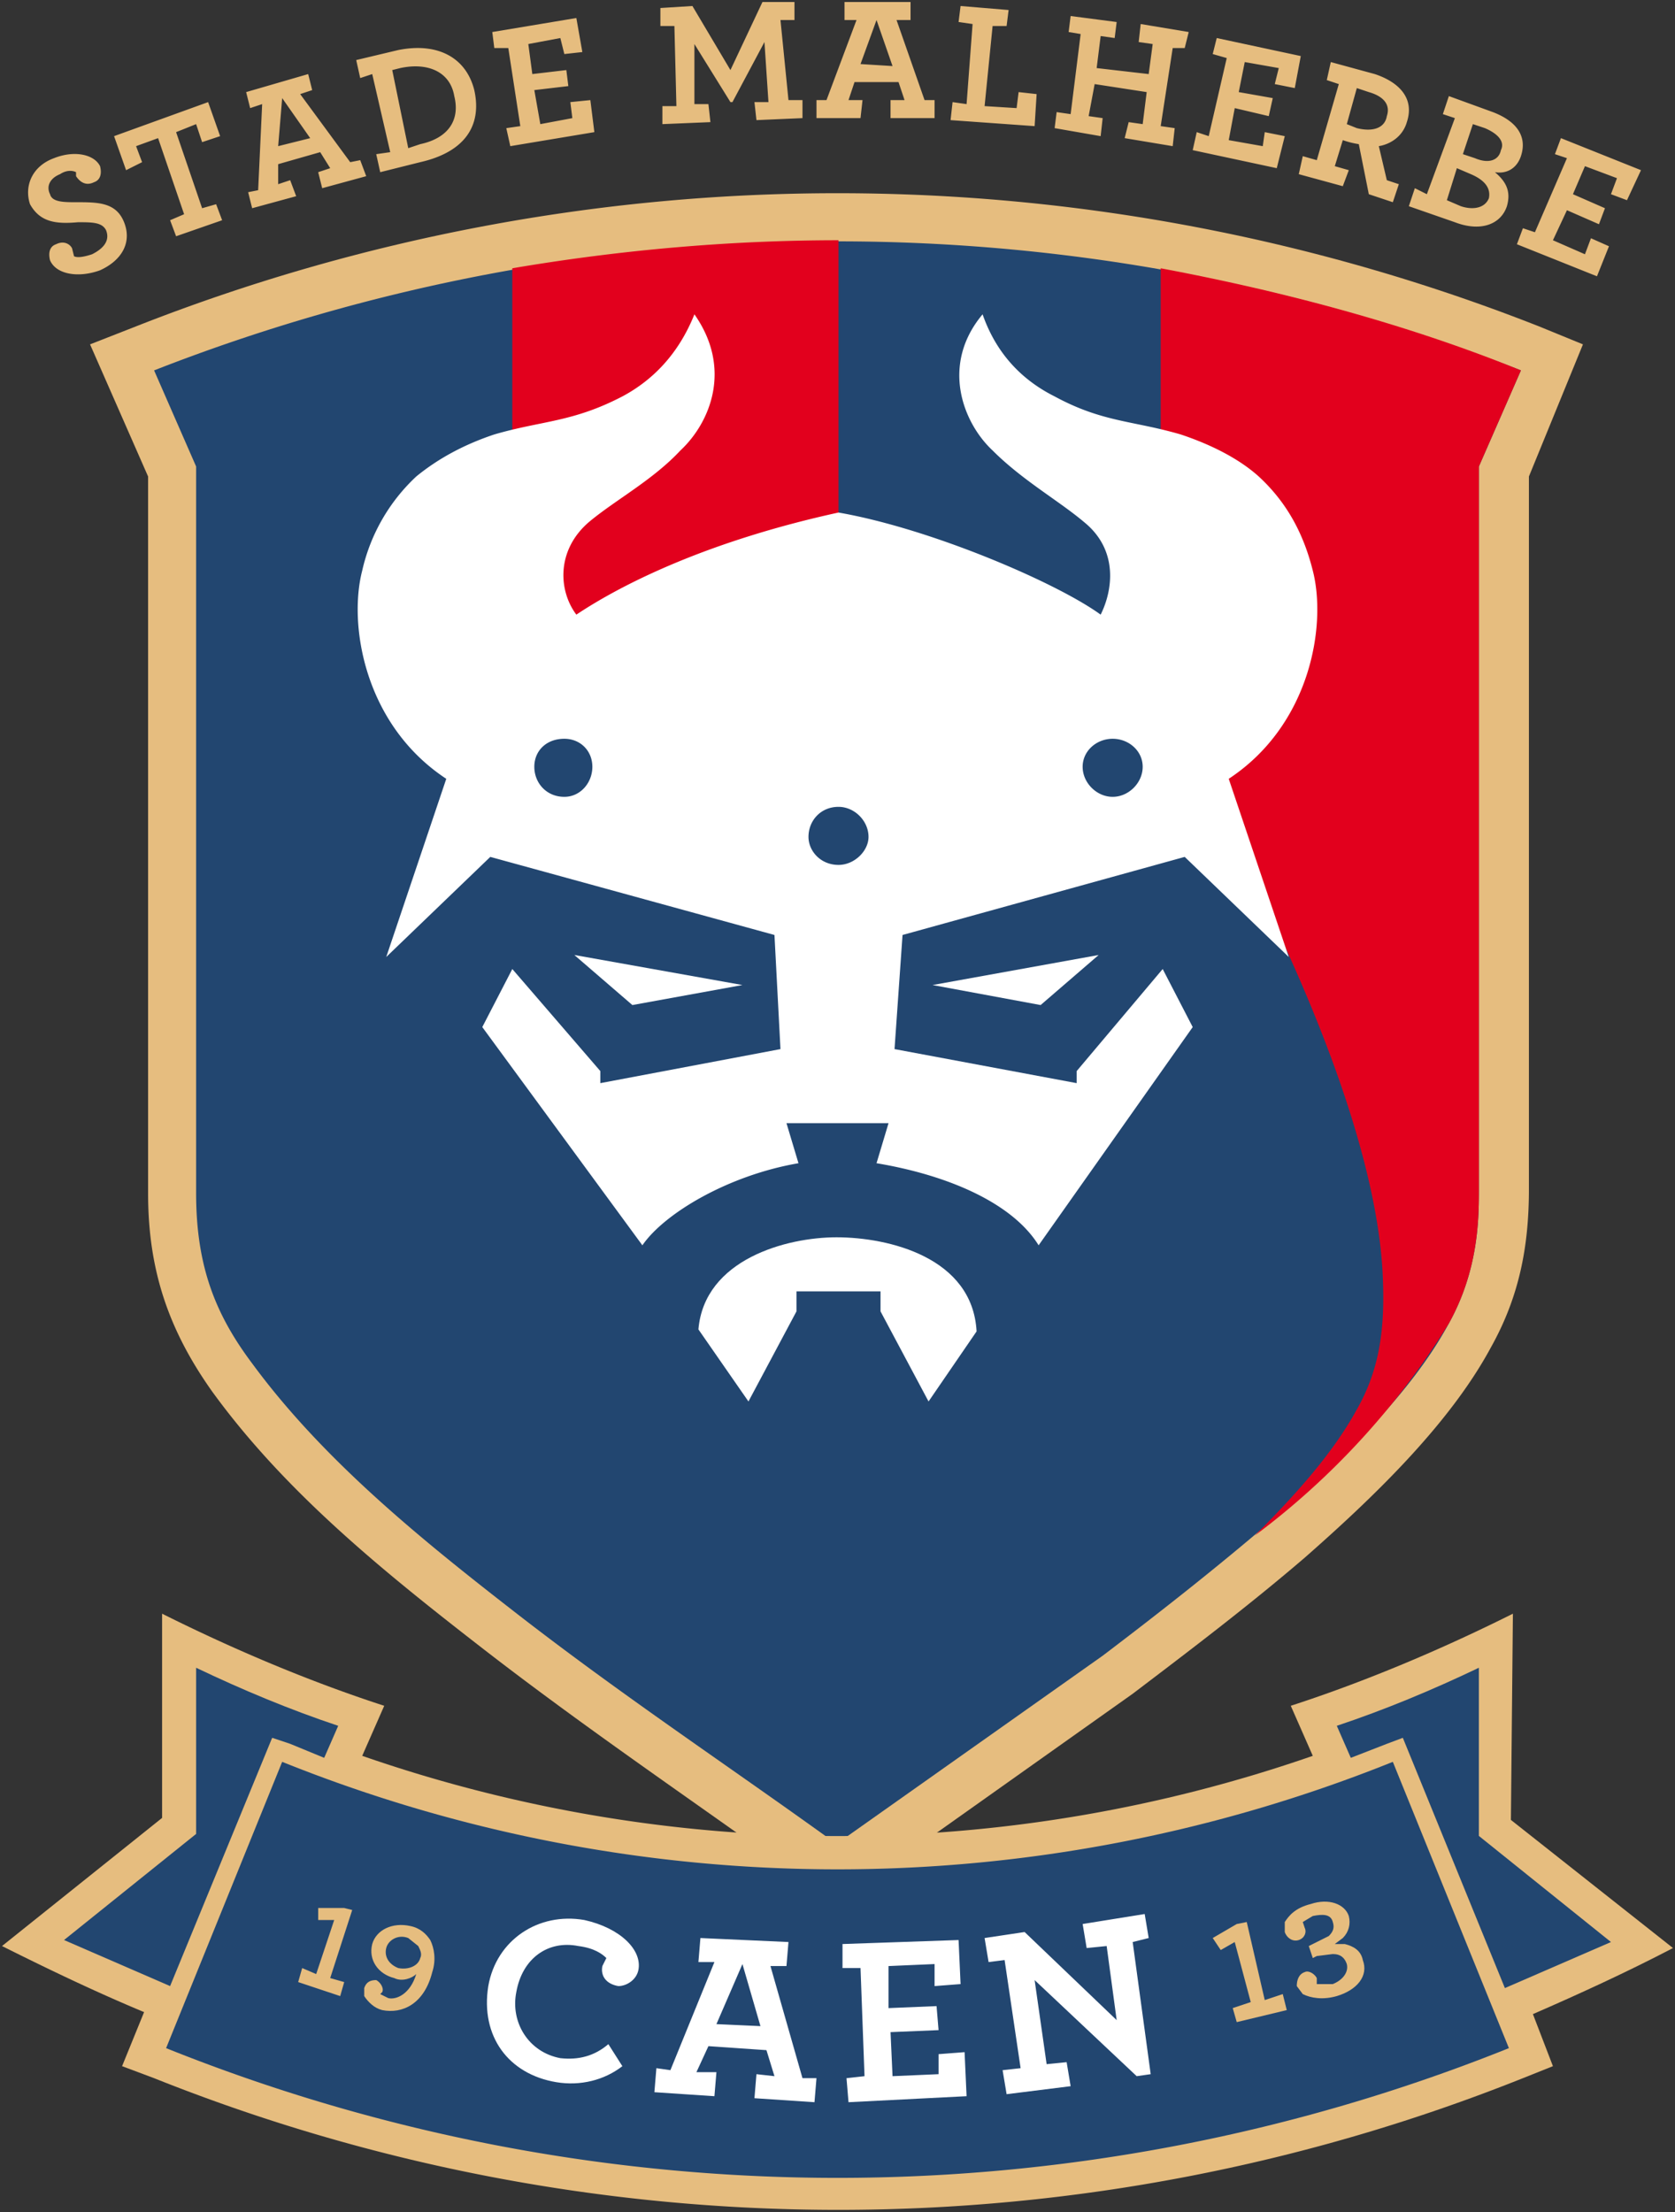
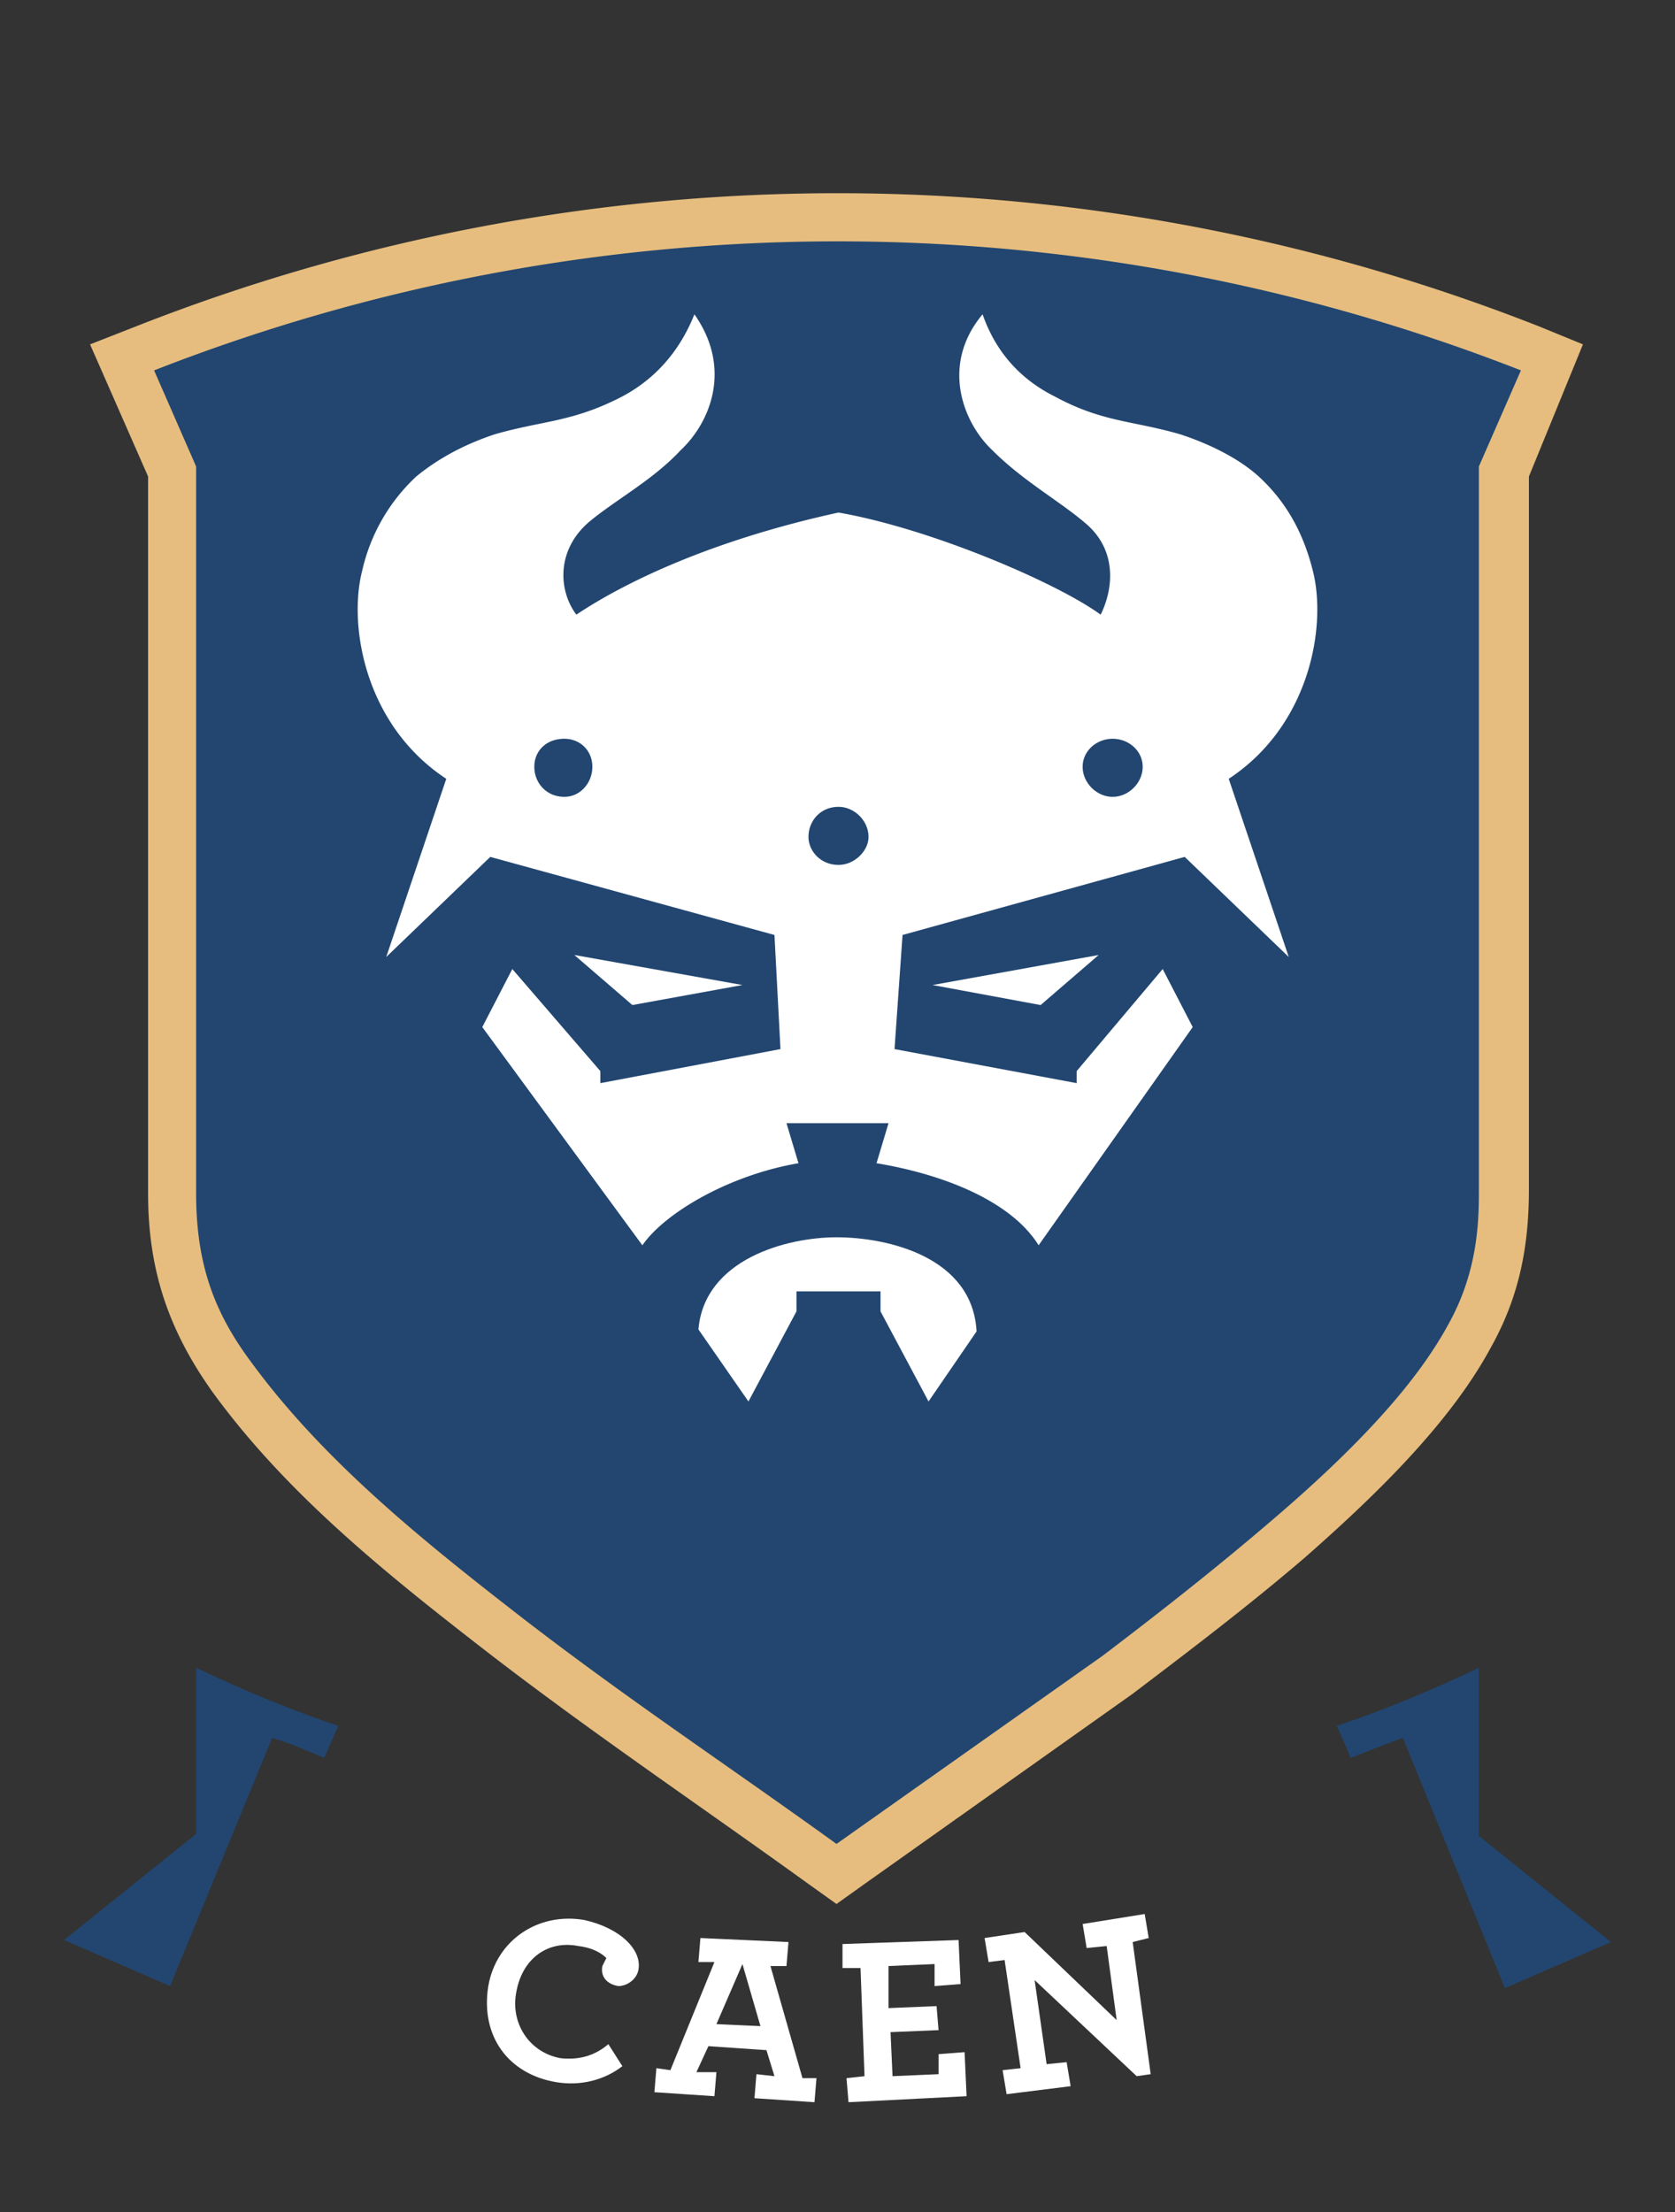
<svg xmlns="http://www.w3.org/2000/svg" fill="none" height="1105" width="837">
  <rect width="100%" height="100%" fill="#333333" stroke="none" />
  <g clip-rule="evenodd" fill-rule="evenodd">
    <path d="m74 238-29-66 23-9a957 957 0 0 1 701 0l22 9-27 66v356c0 29-5 54-19 79-21 39-60 76-93 105-28 24-57 46-86 68l-134 95-14 10-14-10c-54-39-109-76-162-117-49-38-99-78-136-129-22-31-32-61-32-99z" fill="#e6bd7f" />
    <path d="m98 233-21-48a937 937 0 0 1 683 0l-21 48v361c0 14 0 40-15 67-14 26-40 57-88 98-28 24-56 46-85 68l-133 94c-54-39-107-74-161-116-45-35-95-75-131-124-18-24-28-48-28-85z" fill="#224670" />
-     <path d="m419 120v231h-163v-217c53-9 108-14 163-14zm208 647c20-20 39-41 51-63 12-21 14-42 13-66-2-50-25-114-52-172l-24-45c-10-17-23-13-35-30v-257c64 12 126 29 180 51l-21 48v361c0 14 0 40-15 67a383 383 0 0 1 -97 106z" fill="#e2001d" />
    <path d="m223 389-30 89 52-50 142 39 3 57-90 17v-6l-44-51-15 29 80 109c11-16 43-35 78-41l-6-20h51l-6 20c36 6 68 20 81 41l77-109-15-29-43 51v6l-91-17 4-57 141-39 52 50-30-89c41-27 49-77 42-104-5-20-14-35-27-47-10-9-24-16-39-21-24-7-39-6-63-19-16-8-29-21-36-41-21 25-10 54 5 68 15 15 33 25 46 36 17 14 14 34 8 46-22-16-85-43-131-51-64 14-107 35-131 51-9-12-10-32 6-46 13-11 32-21 46-36 15-14 26-41 7-68-8 20-21 33-36 41-25 13-40 12-64 19-15 5-28 12-39 21a92 92 0 0 0 -27 47c-7 27 1 77 42 104zm59-20c8 0 14 6 14 14s-6 15-14 15c-9 0-15-7-15-15s6-14 15-14zm274 0c8 0 15 6 15 14s-7 15-15 15-15-7-15-15 7-14 15-14zm-137 34c8 0 15 7 15 15 0 7-7 14-15 14-9 0-15-7-15-14 0-8 6-15 15-15z" fill="#fff" />
    <path d="m287 477 84 15-55 10zm262 0-83 15 54 10zm-200 187c3-35 44-46 69-46 26 0 68 10 70 47l-24 35-24-45v-10h-42v10l-24 45z" fill="#fff" />
-     <path d="m181 877a724 724 0 0 0 475 0l-11-25c37-12 75-28 111-46l-1 103 81 64c-23 12-47 23-70 33l10 26-15 6a922 922 0 0 1 -684 0l-16-6 11-27c-24-10-47-21-71-33l80-64v-102c36 18 74 34 111 46z" fill="#e6bd7f" />
-     <path d="m141 880-58 143a901 901 0 0 0 671 0l-58-143a744 744 0 0 1 -555 0z" fill="#224670" />
    <path d="m32 969 53 23 51-124 9 3 17 7 7-16c-24-8-48-18-71-29v83zm773 1-66-53v-84c-23 11-47 21-71 29l7 16 18-7 8-3 51 125z" fill="#224670" />
-     <path d="m25 130c-1-4 0-7 3-8 4-2 7 0 8 2l1 4c2 1 6 0 9-1 6-3 9-7 7-12-2-4-7-4-14-4-11 1-19 0-24-9-3-9 1-19 12-23 10-4 20-2 23 4 1 4 0 7-3 8-4 2-7 0-9-3v-2c-2-1-5-1-8 1-5 2-7 6-5 10 1 4 7 4 13 4 11 0 20 0 24 10s-1 19-12 24c-11 4-22 2-25-5zm60-20 7-3-13-38-11 4 3 8-8 4-6-17 47-17 6 17-9 3-3-9-10 4 13 38 7-2 3 8-23 8zm39-14 5-1 2-43-6 2-2-8 31-9 2 8-6 2 25 34 5-1 3 8-22 6-2-8 6-2-5-8-21 6v10l6-2 3 8-22 6zm31-27-14-20-2 24zm253-19h5l15-40h-6v-9h33v9h-7l14 40h5v9h-22v-9h7l-3-9h-22l-3 9h7l-1 9h-22zm38-17-8-23-8 22zm-258 44 7-1-9-39-6 2-2-9 21-5c20-4 34 4 38 20 4 18-5 31-27 36l-20 5zm22-5c14-3 20-12 17-24-2-12-13-17-27-14l-4 1 8 39zm43-8 7-1-6-39h-7l-1-8 42-7 3 17-9 1-2-8-16 3 2 15 17-2 1 8-17 2 3 17 16-3-1-8 10-1 2 16-42 7zm78-11h7l-1-40h-7v-9l16-1 19 32 16-34h16v9h-7l4 40h7v9l-23 1-1-9h7l-2-30-16 30h-1l-18-29v30h7l1 9-24 1zm145-2 7 1 3-40-7-1 1-8 24 2-1 8h-7l-4 40 16 1 1-8 9 1-1 16-42-3zm52 5 7 1 5-40-6-1 1-8 23 3-1 8-7-1-2 16 26 3 2-15-7-1 1-9 24 4-2 8h-6l-6 39 7 1-1 9-24-4 2-8 7 1 2-16-26-4-3 16 7 1-1 9-23-4zm70 10 6 2 9-39-7-2 2-8 42 9-3 16-10-2 2-8-17-3-3 15 17 3-2 9-17-4-3 16 17 3 1-7 10 2-4 16-42-9zm53 12 7 2 11-38-6-2 2-9 22 6c12 4 20 12 16 24-2 7-8 11-14 12l4 17 6 2-3 9-12-4-5-25a44 44 0 0 1 -8-2l-4 13 7 2-3 8-22-6zm42-20c2-6-2-10-9-12l-6-2-5 18 5 2c8 2 14 0 15-6zm14 36 6 3 14-38-6-2 3-9 22 8c13 5 17 13 14 22-2 6-7 9-13 8 6 5 8 10 6 17-3 9-13 13-26 8l-23-8zm30-15c7 3 12 1 13-4 2-4-1-8-8-11l-6-2-5 15zm-7 24c6 2 12 1 14-4 1-5-2-9-9-12l-7-3-5 16zm31 11 6 2 16-37-6-2 3-8 40 16-7 15-8-3 3-8-16-6-6 14 16 7-3 8-16-7-7 15 16 7 3-8 9 4-6 15-40-16z" fill="#e6bd7f" />
    <path d="m328 1033 7 1 22-54h-8l1-12 44 2-1 12h-8l16 56h7l-1 12-30-2 1-12 9 1-4-13-29-2-6 13h10l-1 12-30-2zm52-21-9-31-13 30zm-136-20c4-23 25-37 48-33 18 4 29 15 27 25-1 5-6 8-10 8-6-1-9-5-8-10l2-4c-2-2-6-5-14-6-15-3-28 6-31 23-3 15 6 30 22 33 9 1 17-1 24-7l7 11c-9 7-21 10-33 8-24-4-38-23-34-48zm179 46 9-1-2-54h-9v-12l58-2 1 22-13 1v-11l-23 1v21l24-1 1 12-24 1 1 22 23-1v-10l13-1 1 22-59 3zm94-49 6 42 10-1 2 12-32 4-2-12 9-1-8-54-8 1-2-12 20-3 46 44-5-37-10 1-2-12 31-5 2 12-8 2 9 66-7 1z" fill="#fff" />
-     <path d="m672 971h-5l4-3c3-3 4-7 3-11-2-6-10-9-19-6-8 2-11 6-13 9v5c1 3 4 5 7 4s4-4 3-6l-1-3 5-3c5-1 9-1 10 3 1 3 0 5-2 7l-8 4-2 1 2 6 2-1 8-1c4 0 6 2 7 5 1 4-2 8-7 10h-8v-3c-1-2-4-4-6-3-3 1-4 4-4 7l3 4c4 2 10 3 17 1 10-3 16-10 13-18-1-5-5-7-9-8zm-49-11-5 1-12 7 4 6 7-4 8 30-9 3 2 7 25-6-2-8-9 3zm-418 2c-9-2-17 2-19 9-2 8 3 15 11 17 4 2 9 0 11-2-3 10-10 13-14 12l-4-2 1-1c1-2-1-5-3-6-3 0-5 1-6 4v4c2 3 5 6 9 7 10 2 21-3 25-19 2-6 1-12-1-16-2-3-5-6-10-7zm-6 21c-5-2-7-6-6-10s6-7 11-5l5 4c1 2 2 4 1 6-1 4-6 6-11 5zm-23-29-4-1h-13v6h8l-9 27-7-3-2 7 21 7 2-7-7-2z" fill="#e6bd7f" />
  </g>
</svg>